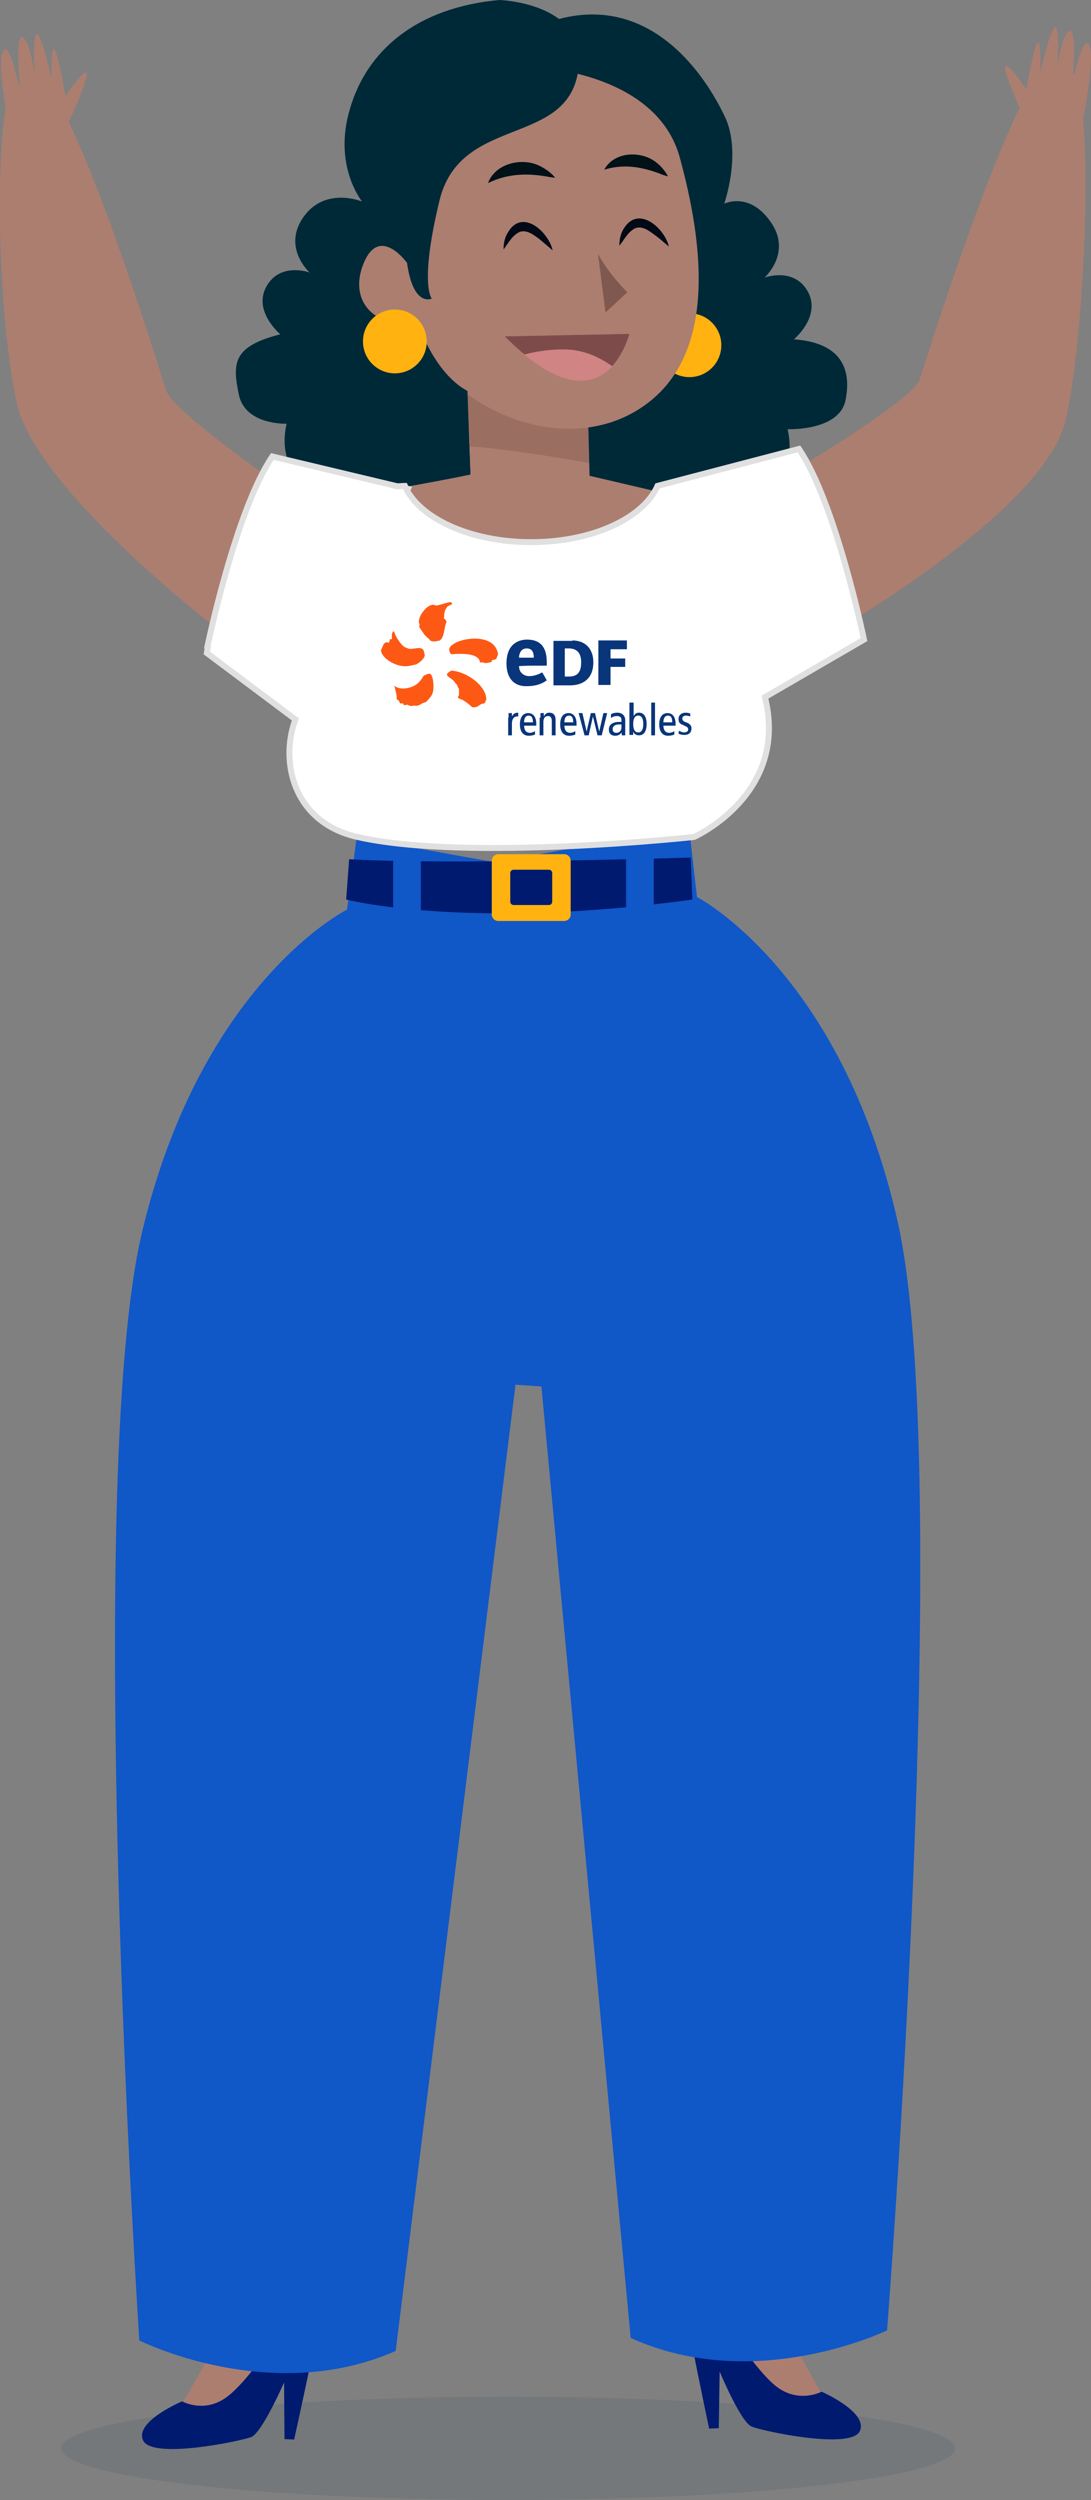
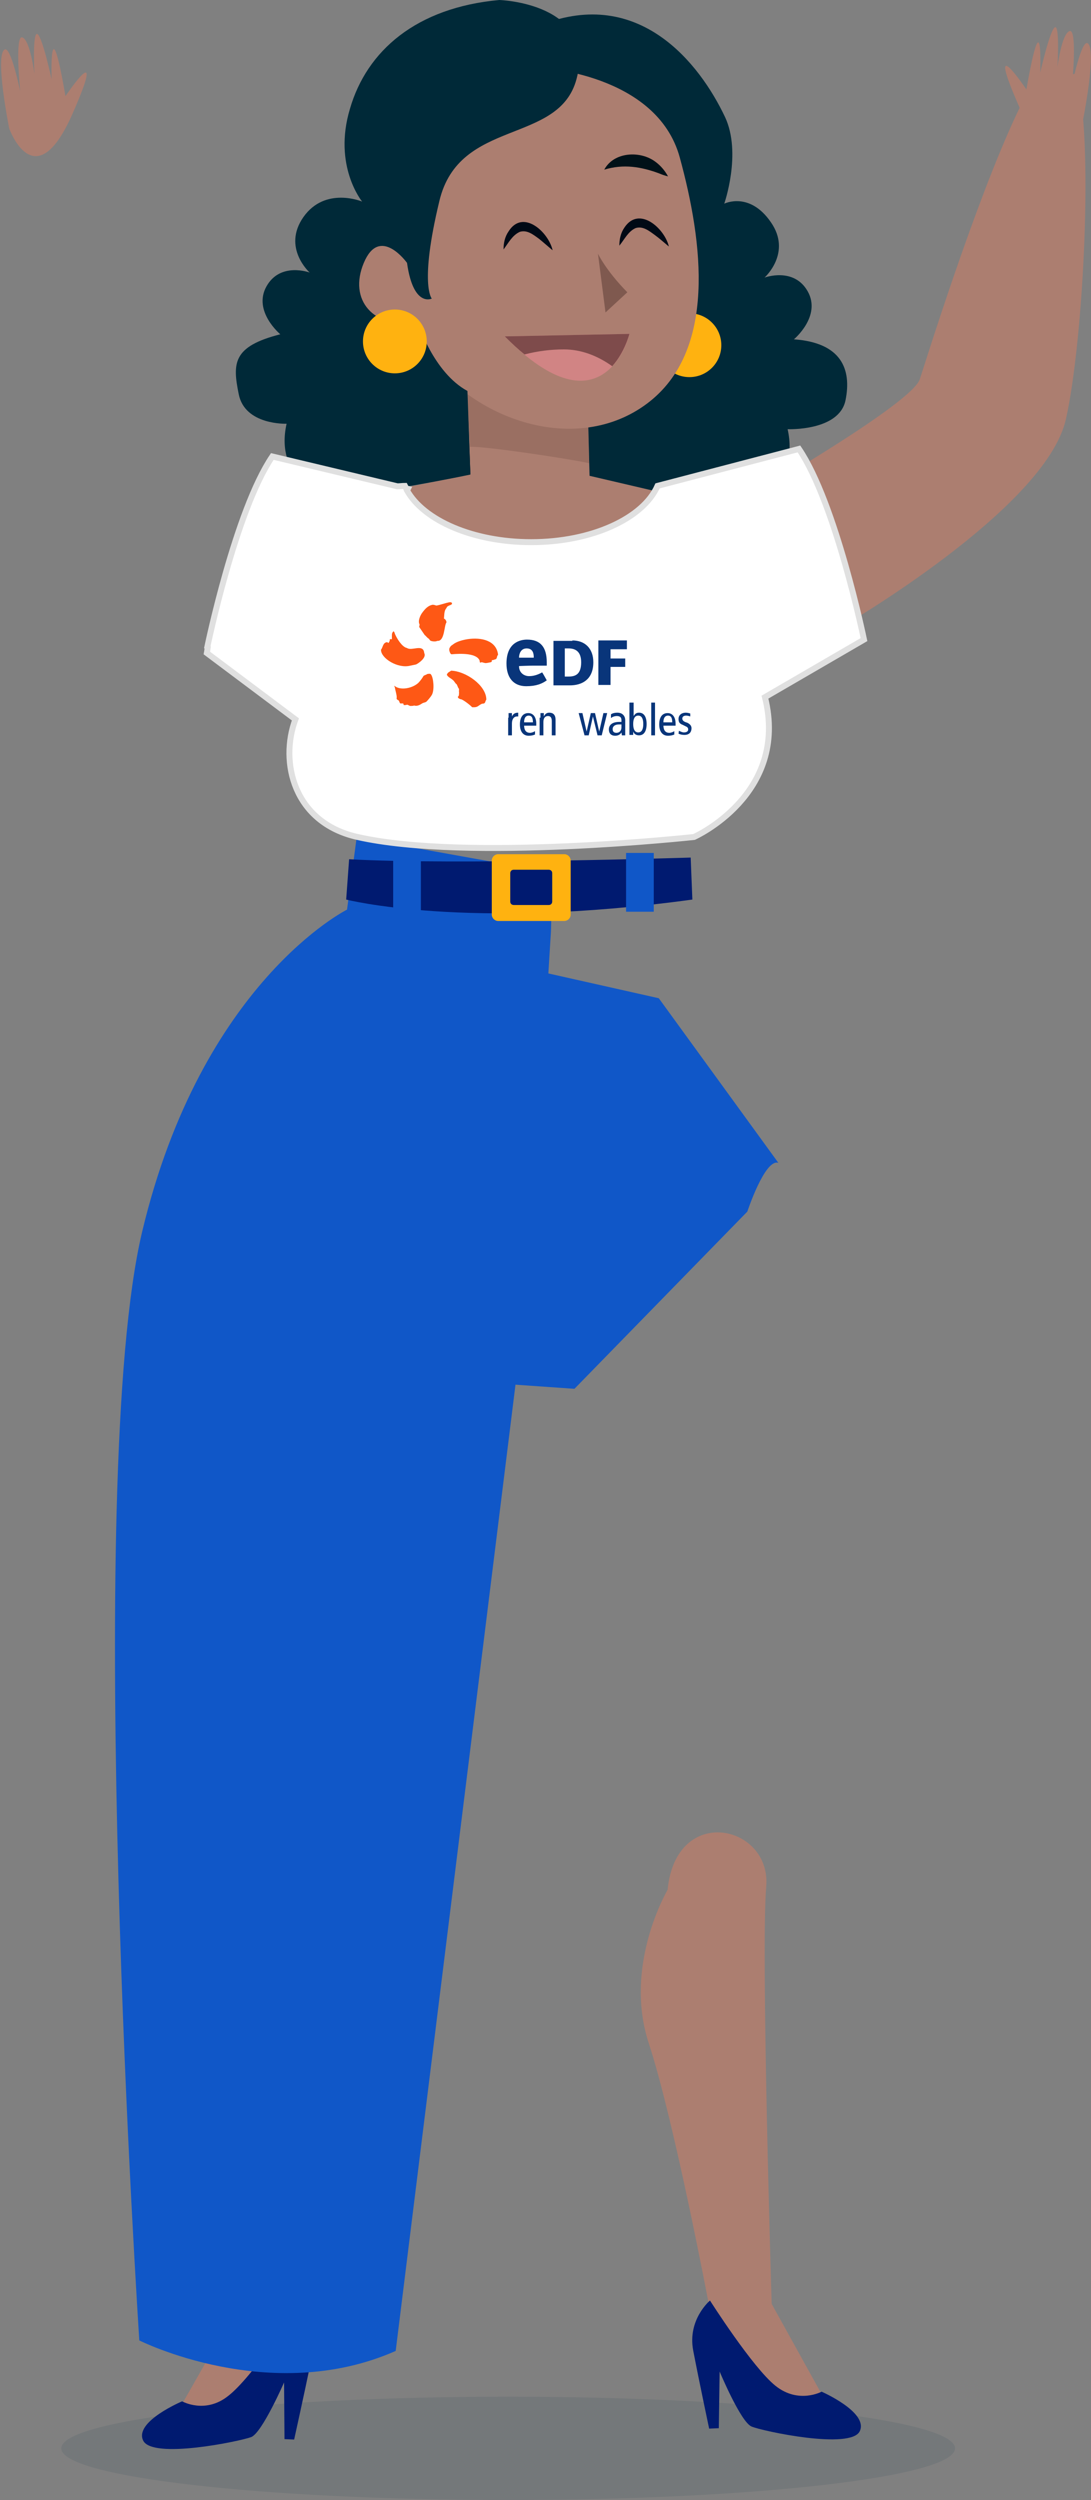
<svg xmlns="http://www.w3.org/2000/svg" version="1.1" id="Layer_1" x="0px" y="0px" viewBox="0 0 260 595.3" style="enable-background:new 0 0 260 595.3;" xml:space="preserve">
  <rect x="0" y="0" width="260" height="595.3" fill="#808080" stroke="none" />
  <style type="text/css"> .st0{opacity:0.1;fill:#0D3B48;} .st1{fill:#002938;} .st2{fill:#FFB210;} .st3{fill:#AC7E70;} .st4{fill:#001118;} .st5{opacity:0.4;fill:#7F594F;} .st6{fill:#000915;} .st7{fill:#7F594F;} .st8{fill:#001A70;} .st9{fill:#1057C8;} .st10{fill:#FFFFFF;stroke:#E0E0E0;stroke-width:1.419;stroke-miterlimit:10;} .st11{fill:#D18484;} .st12{fill:#7E4B4B;} .st13{fill-rule:evenodd;clip-rule:evenodd;fill:#FE5815;} .st14{fill:#09357A;} </style>
  <g>
    <path class="st0" d="M14.6,583c0,6.8,47.7,12.3,106.5,12.3c58.8,0,106.5-5.5,106.5-12.3c0-6.8-47.7-12.3-106.5-12.3 C62.3,570.7,14.6,576.2,14.6,583z" />
    <path class="st1" d="M129,5.9c0,0-15.4-3.7-10.6,14.3c4.2,15.8,22,9.1,26.8,28.9c4.8,19.9,1.5,40.8-6.6,45.2l-0.7,19.9 c0,0,30.6,5.3,41.3,5.3c0,0,11.4-4.4,8.5-17.3c0,0,12.3,0.5,13.8-6.9c1.5-7.4-1-13.7-12.3-14.5c0,0,6.6-5.5,3.3-11.4 c-3.3-5.9-10.3-3.3-10.3-3.3s6.6-5.9,1.5-13.2c-5.1-7.4-11.1-4.4-11.1-4.4s4.2-12,0.2-20.6C166.7,15,152.3-3.2,129,5.9z" />
    <path class="st2" d="M156.7,82.2c0,4.2,3.4,7.6,7.6,7.6c4.2,0,7.6-3.4,7.6-7.6c0-4.2-3.4-7.6-7.6-7.6 C160.1,74.6,156.7,78,156.7,82.2z" />
    <path class="st3" d="M106.2,67.1c0,7-5.2,12.6-11.5,12.6c-6.4,0-11.5-5.7-11.5-12.6c0-7,5.2-12.6,11.5-12.6 C101,54.4,106.2,60.1,106.2,67.1z" />
    <polygon class="st4" points="97.6,112.8 117.9,115 115.9,77.8 96.3,78.2 " />
    <path class="st3" d="M110.6,75l1.5,37.9l-33.8,7c0,0,34.1,18.6,61,17c27-1.6,29.5-17,29.5-17l-28.3-6.6L140,94.2L110.6,75z" />
    <path class="st5" d="M140.4,110.3L140,91.2L109.8,67l2.2,39.4C115.4,106.2,135.4,109.2,140.4,110.3z" />
    <path class="st3" d="M128.5,16.1c0,0,28,1.3,33.5,21.4c5.5,20.1,8.9,46.1-7.8,58.6c-16.7,12.5-41.7,4.1-53.1-12.8 C89.5,66.5,84.1,24.4,128.5,16.1z" />
    <g>
      <path class="st6" d="M131.7,59.6c-1.1-0.9-2.2-1.9-3.2-2.7c-1.5-1.1-2.9-2.2-4.6-1.7c-1.8,0.8-2.7,2.6-3.9,4.2 c0-1.5,0.3-3,1.2-4.3C124.6,49.7,130.7,55.2,131.7,59.6L131.7,59.6z" />
    </g>
    <g>
      <path class="st6" d="M159.4,58.7c-1.1-0.9-2.2-1.9-3.3-2.7c-1.5-1.1-2.9-2.2-4.6-1.7c-1.8,0.8-2.6,2.6-3.9,4.2 c0-1.5,0.3-3,1.2-4.3C152.3,48.9,158.4,54.4,159.4,58.7L159.4,58.7z" />
    </g>
    <path class="st7" d="M142.5,60.4c0,0,1.8,3.9,7,9.2l-5.2,4.8" />
    <g>
      <path class="st4" d="M144,40.4c2.3-4.3,8.7-4.6,12.3-1.8c1.2,0.9,2.2,2.1,2.9,3.4c-0.8-0.2-1.4-0.4-2.1-0.7 C152.8,39.7,148.6,39,144,40.4L144,40.4z" />
    </g>
    <path class="st3" d="M159.1,450c0,0-10.6,17.9-4.5,36.5c6.1,18.6,14.4,62.6,14.4,62.6l16.2,23l12,0.5l-13.3-24 c0,0-2.6-84.5-1.3-99.3C183.9,434.5,161.1,429.4,159.1,450z" />
    <path class="st8" d="M169.2,547.8c0,0-5.4,4.5-4,11.9c1.4,7.3,3.8,18.6,3.8,18.6l2.3-0.1l0.2-13.5c0,0,5,12,7.6,13.1 c2.6,1.1,23.7,5.6,25.8,1.1c2.1-4.5-9.1-9.4-9.1-9.4s-5.5,3-11-1.4C179.3,563.7,169.2,547.8,169.2,547.8z" />
    <path class="st3" d="M81.6,452.7c0,0,10.3,18,4.1,36.6c-6.3,18.6-15.2,62.4-15.2,62.4L54,574.5l-12,0.4l13.6-23.9 c0,0,3.6-84.4,2.5-99.3C57,436.8,79.8,432.1,81.6,452.7z" />
    <path class="st8" d="M70.3,550.4c0,0,5.3,4.6,3.8,11.9c-1.5,7.3-4,18.6-4,18.6l-2.3-0.1l-0.1-13.5c0,0-5.2,11.9-7.8,13 c-2.6,1-23.7,5.4-25.8,0.8c-2.1-4.5,9.3-9.3,9.3-9.3s5.5,3.1,11-1.3C60.1,566.1,70.3,550.4,70.3,550.4z" />
-     <path class="st9" d="M166.1,213.6c0,0,34.3,17.6,47.8,77.2c13.5,59.6-2.5,264.1-2.5,264.1s-31.4,15.3-61.1,1.8l-24-255.6l2.4-83.7 l-0.2-14l35.7-6.4L166.1,213.6z" />
    <path class="st9" d="M82.7,216.6c0,0-34.6,17.2-48.8,76.6c-14.2,59.4-0.7,264.1-0.7,264.1s31.2,15.7,61.1,2.5l32.1-258.7l4.9-79.3 l0.4-14L85,199.4L82.7,216.6z" />
    <path class="st8" d="M164.6,204.2c0,0-56.4,1.8-81.4,0.4l-0.7,9.6c0,0,28.7,7.4,82.5,0L164.6,204.2z" />
    <rect x="149.2" y="203.1" class="st9" width="6.6" height="14" />
    <rect x="93.7" y="203.1" class="st9" width="6.6" height="14" />
    <path class="st2" d="M117.2,204.9v12.9c0,0.8,0.7,1.5,1.5,1.5h15.8c0.8,0,1.5-0.7,1.5-1.5v-12.9c0-0.8-0.7-1.5-1.5-1.5h-15.8 C117.9,203.4,117.2,204.1,117.2,204.9z M121.6,207.9c0-0.4,0.3-0.8,0.8-0.8h8.4c0.4,0,0.8,0.3,0.8,0.8v6.8c0,0.4-0.3,0.8-0.8,0.8 h-8.4c-0.4,0-0.8-0.3-0.8-0.8V207.9z" />
-     <path class="st3" d="M12,20.2c1.4,2.4,2.9,5.6,4.6,9.3c10.1,21.4,21.7,59.6,23,63.5c1.8,5.6,34,27.4,34,27.4l-19.3,31.3 c0,0-45.5-34.3-50.3-55.7c-4.1-18.4-5.9-61.6-1.4-76C5.7,20.8,8.9,20.8,12,20.2z" />
    <path class="st3" d="M2.2,30.6c0,0-3.5-17.4-1.1-18.8c1.5-0.9,3.7,9.9,3.7,9.9S3.5,8.3,5.3,8.9c1.9,0.6,2.9,8.7,2.9,8.7 S7.7,7.5,8.9,8.1c1.2,0.6,3.4,10.8,3.4,10.8s-0.6-18.6,3.3,4c0,0,10.3-15.3,1.5,4.6C8.2,47.3,2.2,30.6,2.2,30.6z" />
    <path class="st3" d="M247.1,17.6c-1.4,2.4-2.9,5.6-4.7,9.3c-10.1,21.4-21.9,59.5-23.2,63.4c-1.8,5.6-37.3,26.1-37.3,26.1l18.3,33.1 c0,0,48.9-28.2,53.8-49.6c4.2-18.4,6.8-68,2.4-82.4C253.4,18.3,250.2,18.3,247.1,17.6z" />
    <path class="st3" d="M258,29.1c0,0,3.5-17.4,1.2-18.8c-1.5-0.9-3.7,9.9-3.7,9.9s1.3-13.4-0.6-12.8C253,8,252,16,252,16 s0.6-10.1-0.6-9.5c-1.2,0.6-3.5,10.8-3.5,10.8s0.7-18.6-3.3,4c0,0-10.3-15.3-1.5,4.6C251.8,45.7,258,29.1,258,29.1z" />
    <g>
-       <path class="st4" d="M116.3,43.6c1.7-4.7,8.1-6.2,12.3-4.1c1.4,0.7,2.7,1.6,3.7,2.8c-0.8,0-1.5-0.2-2.2-0.3 C125.3,41.2,120.8,41.4,116.3,43.6L116.3,43.6z" />
-     </g>
+       </g>
    <path class="st1" d="M119,0c0,0,23.2,0.7,18.4,18.8c-4.2,15.8-28,9.2-32.7,29.1c-4.8,19.9-1.8,23.2-1.8,23.2s-4.4,2.2-5.9-8.5 c0,0-6.5-9.1-10.3,0c-3.7,8.8,2.2,15.8,12.9,14.3c0,0,3.7,11.8,11.8,16.2l0.7,19.9c0,0-24.6,5.2-35.3,5.2c0,0-11.4-4.4-8.5-17.3 c0,0-9.9,0.4-11.4-7c-1.5-7.4-1.5-11.4,9.9-14.3c0,0-6.6-5.5-3.3-11.4c3.3-5.9,10.3-3.3,10.3-3.3s-6.6-5.9-1.5-13.2 c5.2-7.4,14-3.7,14-3.7s-7-8.5-2.9-22.1C87.4,12.1,99.2,1.8,119,0z" />
    <path class="st2" d="M86.5,81.3c0,4.2,3.4,7.6,7.6,7.6c4.2,0,7.6-3.4,7.6-7.6s-3.4-7.6-7.6-7.6C89.9,73.7,86.5,77.1,86.5,81.3z" />
    <path class="st9" d="M185.5,276.9c-3.2-1.1-7.4,11.6-7.4,11.6l-41.2,42.2l-15.8-1.1c0,0-66.5-50.7-66.5-54.9 c0-4.2,50.7-48.6,50.7-48.6l51.7,11.6L185.5,276.9z" />
    <path class="st10" d="M205.9,152.3c0,0-6.7-32.4-15.5-45.4l-33.7,8.8c-3.4,7.7-15.6,13.4-30.1,13.4c-13.9,0-25.6-5.2-29.6-12.3 l0.2-0.4l-0.4-0.1c-0.1-0.2-0.2-0.4-0.3-0.6c-0.6,0-1.2,0.1-1.8,0.1l-29.8-7.1c-8.8,13-15.5,45.4-15.5,45.4l0.1,0.1 c-0.1,0.8-0.2,1.3-0.2,1.3l21.1,15.8c-3.8,10.2-0.4,24.6,14.8,28c26.1,5.9,80.2,0,80.2,0s22.7-10.1,16.9-33.3L205.9,152.3z" />
    <path class="st11" d="M120.3,80.1l29.7-0.6C150.1,79.5,144,104.2,120.3,80.1z" />
    <path class="st12" d="M134.4,83.2c4.1,0,8,1.5,11.5,4c3-3.3,4.1-7.7,4.1-7.7l-29.7,0.6c1.7,1.7,3.2,3.1,4.7,4.3 C128.1,83.6,131.2,83.2,134.4,83.2z" />
    <g>
      <g>
        <g>
          <path class="st13" d="M105.8,147.3c0.1-0.8,0-1.9,0.6-2.5c0.2-0.8,1.5-0.6,1.3-1.2c-0.1-0.3-0.7-0.2-1-0.1c-0.2,0-2,0.6-2.7,0.7 c-0.3-0.1-0.6-0.2-0.9-0.2c-1.1,0.2-1.8,1-2.4,1.8c-0.5,0.6-1.2,2.1-0.7,2.9c0,0.2-0.1,0.4-0.1,0.6l1.3,1.9 c0.4,0.3,0.5,0.6,1,0.9c0.1,0.1,0.2,0.3,0.3,0.4c0.4,0.3,1.5,0.3,1.7,0.1c1.8,0.2,1.6-3.6,2.2-4.4 C106.4,147.8,106.1,147.4,105.8,147.3z M97.8,158.5c0.4-0.1,1.1-0.2,1.4-0.3c0.6-0.3,2.5-1.6,1.9-2.7c-0.2-2.3-3-0.4-4.1-1.2 c-1.2-0.2-2.5-2.4-2.9-3.4c-0.1-0.4-0.1-0.3-0.3-0.6c0,0-0.1,0.1-0.1,0.1c-0.4,0.4-0.3,0.8-0.3,1.8c-0.2,0-0.3,0-0.5,0 c0,0.4-0.1,0.6-0.2,0.7c0,0.1-0.1,0.1-0.1,0.2c-0.3-0.1-0.1,0-0.3-0.2c-1.1,0.1-1,1.2-1.5,1.8C90.7,156.7,94.8,159.3,97.8,158.5 z M111.4,152.2c-1.8,0.3-2.9,0.8-3.5,1.3c-0.5,0.3-0.6,0.5-0.7,0.7c-0.1,0.1-0.2,0.4-0.1,0.8c0.1,0.3,0.2,0.7,0.5,0.8 c2.2-0.2,6-0.3,6.7,1.5c0,0.3,0.1,0.4,0.1,0.5c0.7-0.2,0.2-0.1,1.3,0.1c0.2,0,0.8-0.1,1.2-0.2c0.2,0,0.3-0.2,0.3-0.2 s0-0.2,0-0.3c0,0,0.4,0,0.5-0.1c1-0.2,0.5-0.6,1-1.2C118.3,152.5,114.7,151.7,111.4,152.2z M107.5,159.7c-0.5,0.4-0.7,0.3-1,0.9 c0,0,0,0.1,0,0.1c0.3,0.6,1,0.8,1.5,1.3c0.2,0.1,0.6,0.9,0.8,0.9c0.2,0.3,0.4,1,0.5,1c0.2,0.2,0,0.7,0.1,0.9 c0,0.9-0.1,1-0.3,1.1c0,0.1,0.1,0.2,0.1,0.3c0,0,0.4,0.3,0.6,0.3c0.5,0,2.5,1.6,2.7,1.9c1.4,0.1,1.3-0.3,2.3-0.8 c0.3-0.1,0.5,0,0.7-0.2c0.2-0.2,0.2-0.6,0.4-0.8C115.9,163.2,111,159.8,107.5,159.7z M101.8,160.5c-0.2,0.2-0.8,0.3-0.9,0.5 c-0.2,0.4-0.8,1.2-1.2,1.6c-1.4,1.3-4.3,1.9-5.7,0.7c-0.1,0,0,0.1,0.1,0.4c0.1,0.7,0.6,2.2,0.4,2.6c0.1,0.4,0.3,0.3,0.5,0.5 c0.2,0.2,0.2,0.6,0.4,0.7c0.2,0,0.4,0,0.7,0c0,0.1,0.1,0.2,0.1,0.4c0.3,0,0.6,0,0.8-0.1c0.2,0,0.6,0.3,0.8,0.3 c0.3,0,0.6,0,0.9-0.1c0.7,0.2,1.3-0.1,1.9-0.5c0.3-0.2,0.7-0.2,1-0.4c0.4-0.4,1-1.1,1.3-1.6c0.7-1.2,0.4-4.2-0.2-4.9 C102.6,160.4,102.3,160.4,101.8,160.5z" />
        </g>
        <g>
          <path class="st14" d="M136.4,152.5c3,0,5,1.9,5,5.2c0,4.2-2.8,5.5-5.6,5.5h-3.9c0-0.2,0-0.9,0-1.6v-7.4c0-0.8,0-1.3,0-1.6H136.4 z M135.5,161.1c1.6,0,3-0.5,3-3.4c0-2.5-1.3-3.3-3-3.3h-0.9v6.7H135.5z" />
          <path class="st14" d="M145.5,161.5c0,0.8,0,1.6,0,1.6h-2.9c0,0,0-0.9,0-1.6v-7.4c0-0.8,0-1.6,0-1.6h6.8v2.1c0,0-1.5,0-2,0h-1.9 v2.2l1.9,0c0.4,0,1.6,0,1.6,0v2c0,0-1.1,0-1.6,0l-1.9,0V161.5z" />
          <path class="st14" d="M126.1,161c-1.3,0-2.4-0.9-2.4-2.3v-0.1c0,0,2.5-0.1,3.4-0.1c1.4,0,2,0,3.2,0c0-0.2,0-0.8,0-0.8 c0-3.6-1.5-5.4-4.7-5.4c-1.5,0-4.9,0.6-4.9,5.7c0,3.4,1.7,5.4,4.7,5.4c2.4,0,3.8-0.6,4.9-1.4c-0.1-0.2-1-1.8-1.1-1.9 C128.5,160.5,127.4,161,126.1,161z M123.7,156.5c0-0.6,0.3-2.1,1.8-2.1c1.6,0,1.7,1.4,1.7,2.1v0.1c0,0-1.1,0-1.7,0 c-0.6,0-1.8,0-1.8,0L123.7,156.5z" />
        </g>
      </g>
      <g>
        <path class="st14" d="M121.2,170.9c0-0.4,0-0.8,0-1.1h0.8l0,0.8h0c0.3-0.6,0.7-0.9,1.5-0.9v0.9c-0.1,0-0.2,0-0.3,0 c-0.7,0-1.2,0.6-1.2,1.7v2.8h-0.9V170.9z" />
        <path class="st14" d="M124.9,172.7c0,1.2,0.5,1.8,1.4,1.8c0.4,0,0.9-0.2,1.2-0.4l0,0.8c-0.4,0.2-1,0.3-1.5,0.3 c-1.4,0-2.1-1.1-2.1-2.7c0-1.7,0.7-2.7,2-2.7c1.2,0,1.9,1,1.9,2.5v0.5H124.9z M127,172c0-1.1-0.3-1.6-1-1.6 c-0.6,0-1.1,0.4-1.1,1.6H127z" />
        <path class="st14" d="M128.8,170.9c0-0.4,0-0.8,0-1.1h0.8l0,0.8h0c0.3-0.6,0.7-0.9,1.3-0.9c0.9,0,1.5,0.5,1.5,1.7v3.7h-0.9v-3.4 c0-0.8-0.3-1.2-0.9-1.2c-0.7,0-1.1,0.5-1.1,1.4v3.2h-0.9V170.9z" />
-         <path class="st14" d="M134.5,172.7c0,1.2,0.5,1.8,1.4,1.8c0.4,0,0.9-0.2,1.2-0.4l0,0.8c-0.4,0.2-1,0.3-1.5,0.3 c-1.4,0-2.1-1.1-2.1-2.7c0-1.7,0.7-2.7,2-2.7c1.2,0,1.9,1,1.9,2.5v0.5H134.5z M136.6,172c0-1.1-0.3-1.6-1-1.6 c-0.6,0-1.1,0.4-1.1,1.6H136.6z" />
        <path class="st14" d="M143.4,175.1h-1l-1.1-4.5h0l-1,4.5h-1l-1.4-5.3h0.9l1,4.4h0l1-4.4h1l1,4.4h0l1-4.4h0.9L143.4,175.1z" />
        <path class="st14" d="M145.6,170.1c0.4-0.3,1-0.4,1.5-0.4c0.8,0,1.2,0.3,1.4,0.5c0.2,0.2,0.5,0.6,0.5,1.3v2.8c0,0.3,0,0.6,0,0.8 h-0.8l-0.1-0.7h0c-0.2,0.4-0.7,0.8-1.5,0.8c-0.9,0-1.5-0.5-1.5-1.5c0-1,0.7-1.8,2.5-1.8h0.5v-0.2c0-0.4,0-0.6-0.2-0.9 c-0.2-0.2-0.5-0.3-0.9-0.3c-0.5,0-1.1,0.2-1.4,0.5L145.6,170.1z M148.1,172.5c-0.2,0-0.4,0-0.6,0c-1,0-1.5,0.5-1.5,1.1 c0,0.6,0.3,0.9,0.9,0.9c0.8,0,1.2-0.6,1.2-1.3V172.5z" />
        <path class="st14" d="M150.1,167.3h0.9v3.2h0c0.4-0.6,0.7-0.8,1.3-0.8c1.1,0,1.8,0.9,1.8,2.7c0,1.8-0.7,2.7-1.8,2.7 c-0.8,0-1.2-0.4-1.4-0.9h0l0,0.8H150c0-0.3,0-0.7,0-1V167.3z M152.1,174.4c0.8,0,1.2-0.7,1.2-2s-0.4-2-1.2-2 c-0.8,0-1.2,0.7-1.2,2S151.3,174.4,152.1,174.4z" />
        <path class="st14" d="M155.2,167.3h0.9v7.8h-0.9V167.3z" />
        <path class="st14" d="M158.1,172.7c0,1.2,0.5,1.8,1.4,1.8c0.4,0,0.9-0.2,1.2-0.4l0,0.8c-0.4,0.2-1,0.3-1.5,0.3 c-1.4,0-2.1-1.1-2.1-2.7c0-1.7,0.7-2.7,2-2.7c1.2,0,1.9,1,1.9,2.5v0.5H158.1z M160.2,172c0-1.1-0.3-1.6-1-1.6 c-0.6,0-1.1,0.4-1.1,1.6H160.2z" />
        <path class="st14" d="M161.8,174c0.4,0.2,0.8,0.4,1.2,0.4c0.7,0,1-0.3,1-0.7c0-0.4-0.2-0.6-0.7-0.8l-0.6-0.3 c-0.8-0.3-1-0.7-1-1.4c0-0.9,0.7-1.5,1.7-1.5c0.4,0,0.8,0.1,1.1,0.2l0,0.7c-0.3-0.1-0.6-0.2-1-0.2c-0.6,0-0.9,0.3-0.9,0.7 c0,0.4,0.3,0.7,0.9,0.9l0.3,0.1c0.6,0.3,1,0.7,1,1.3c0,0.9-0.5,1.6-1.7,1.6c-0.5,0-1-0.1-1.4-0.3L161.8,174z" />
      </g>
    </g>
  </g>
</svg>